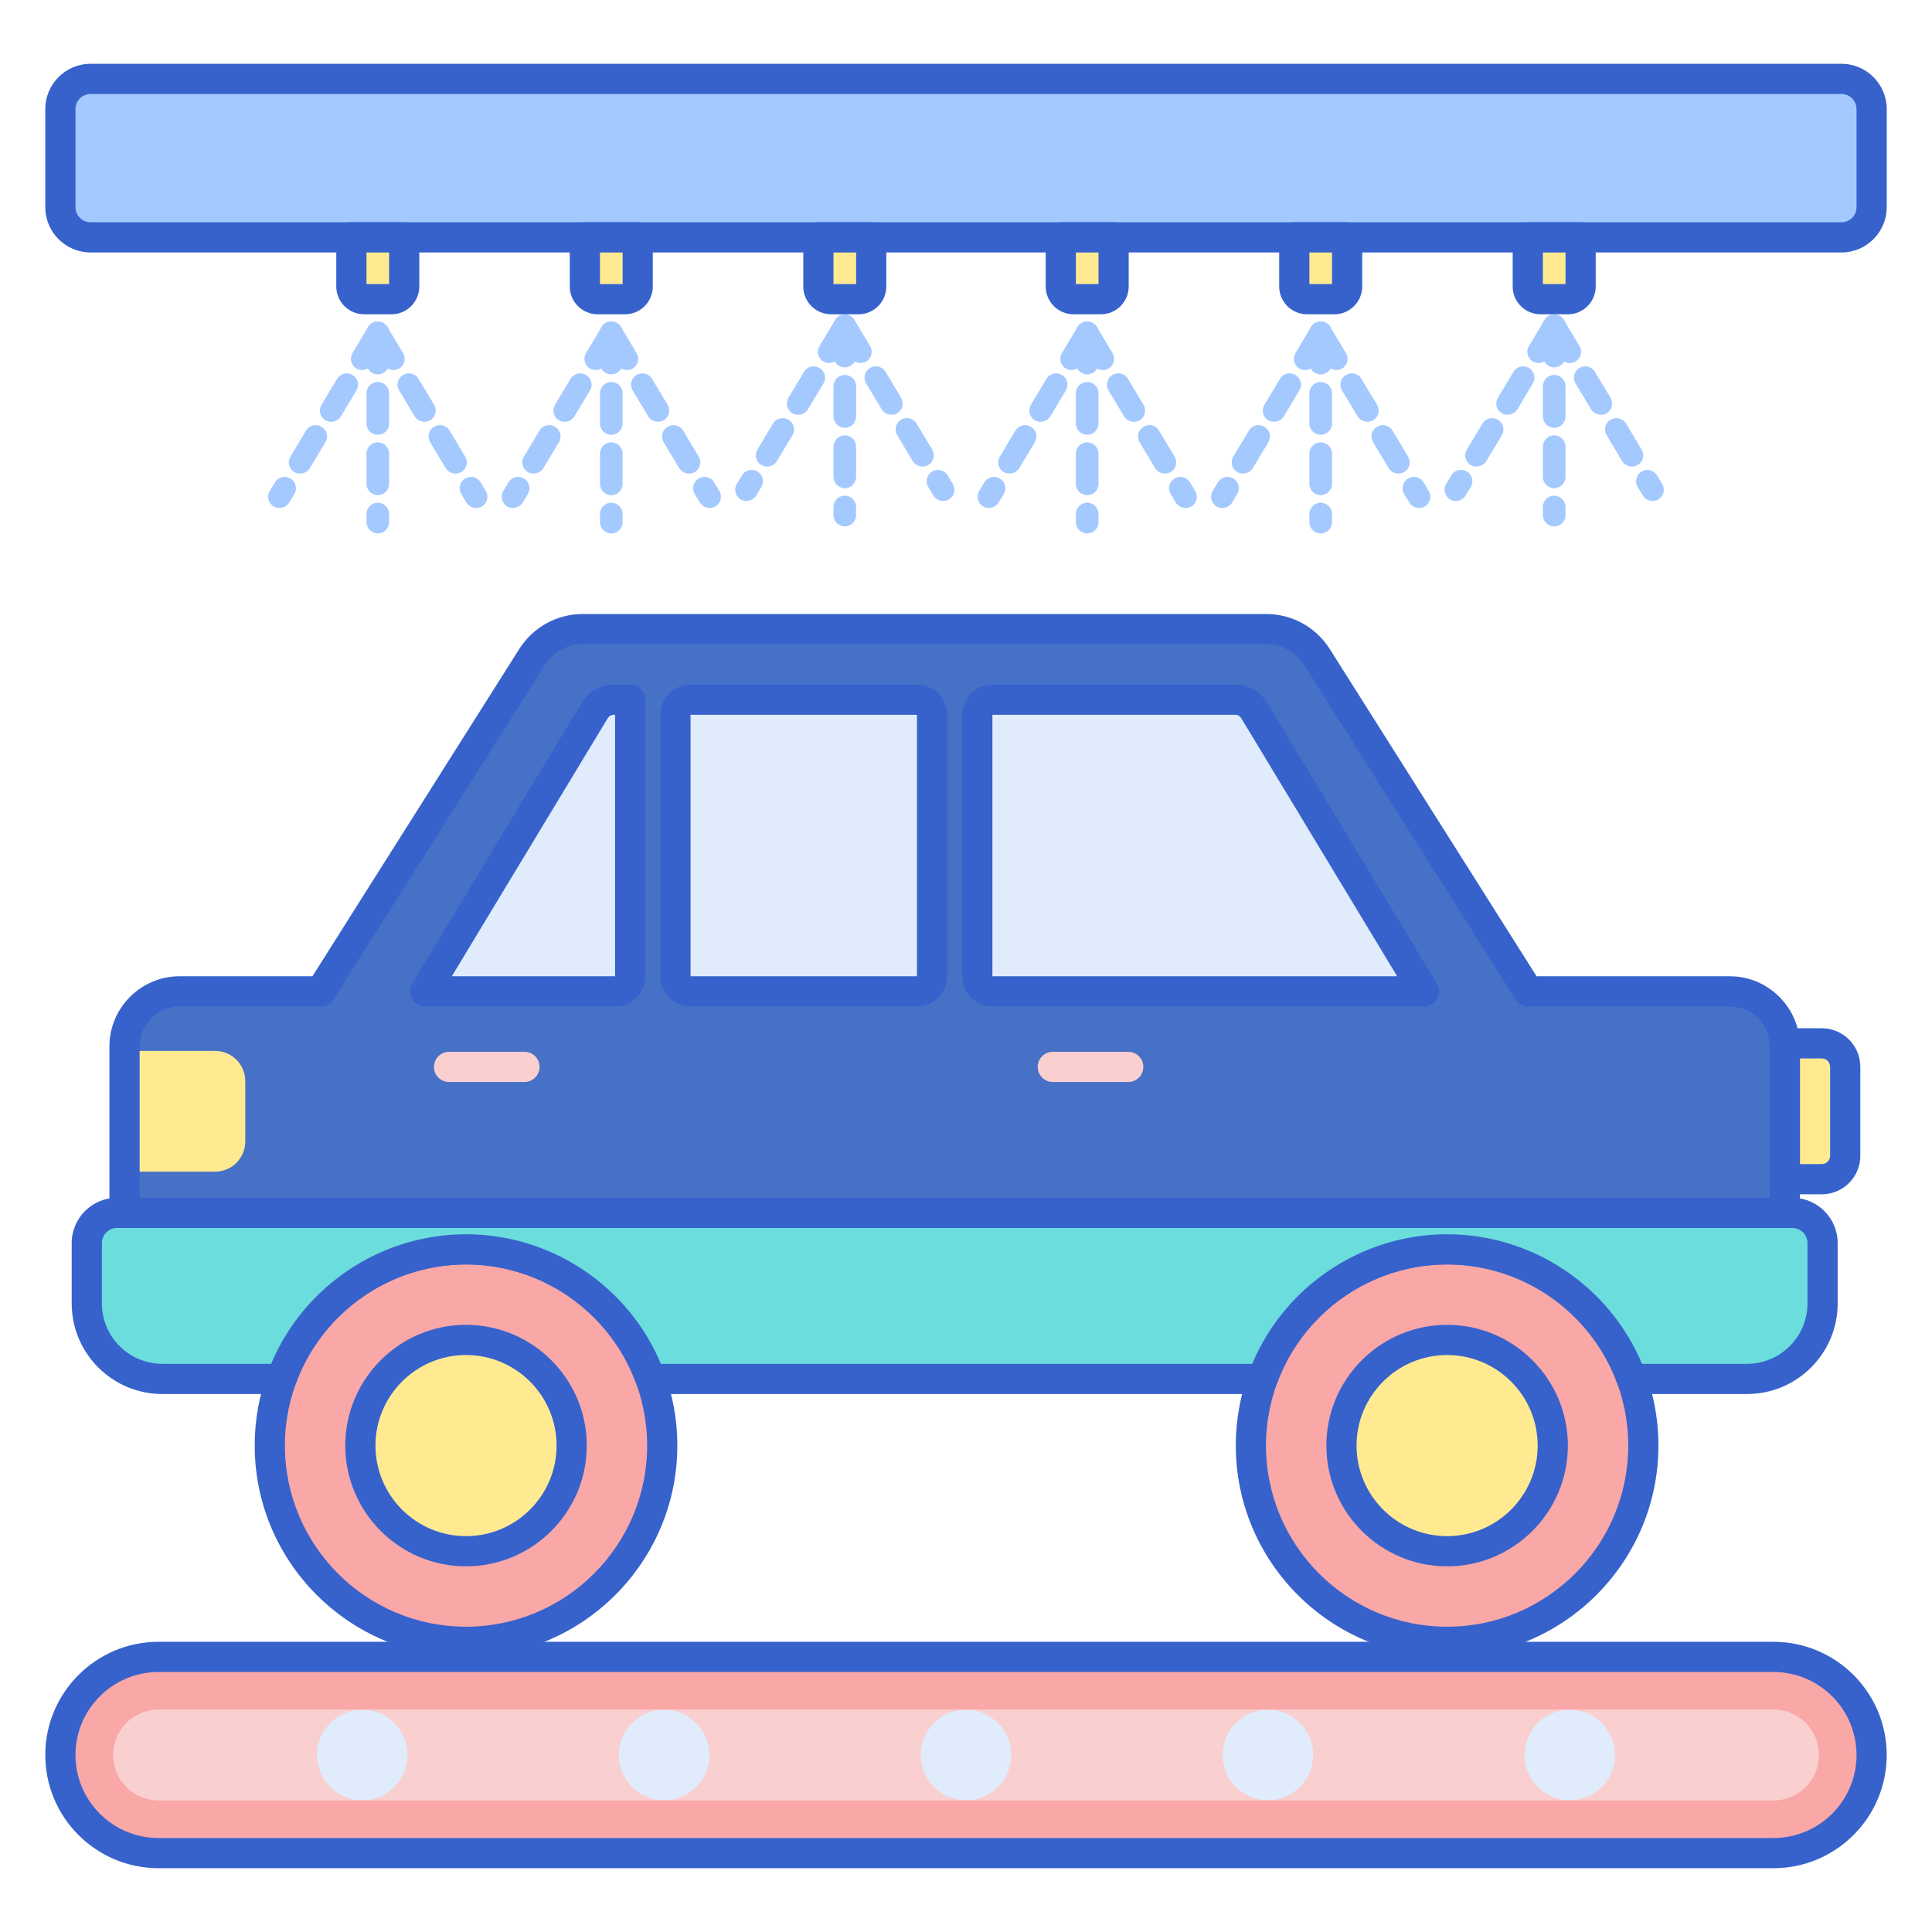
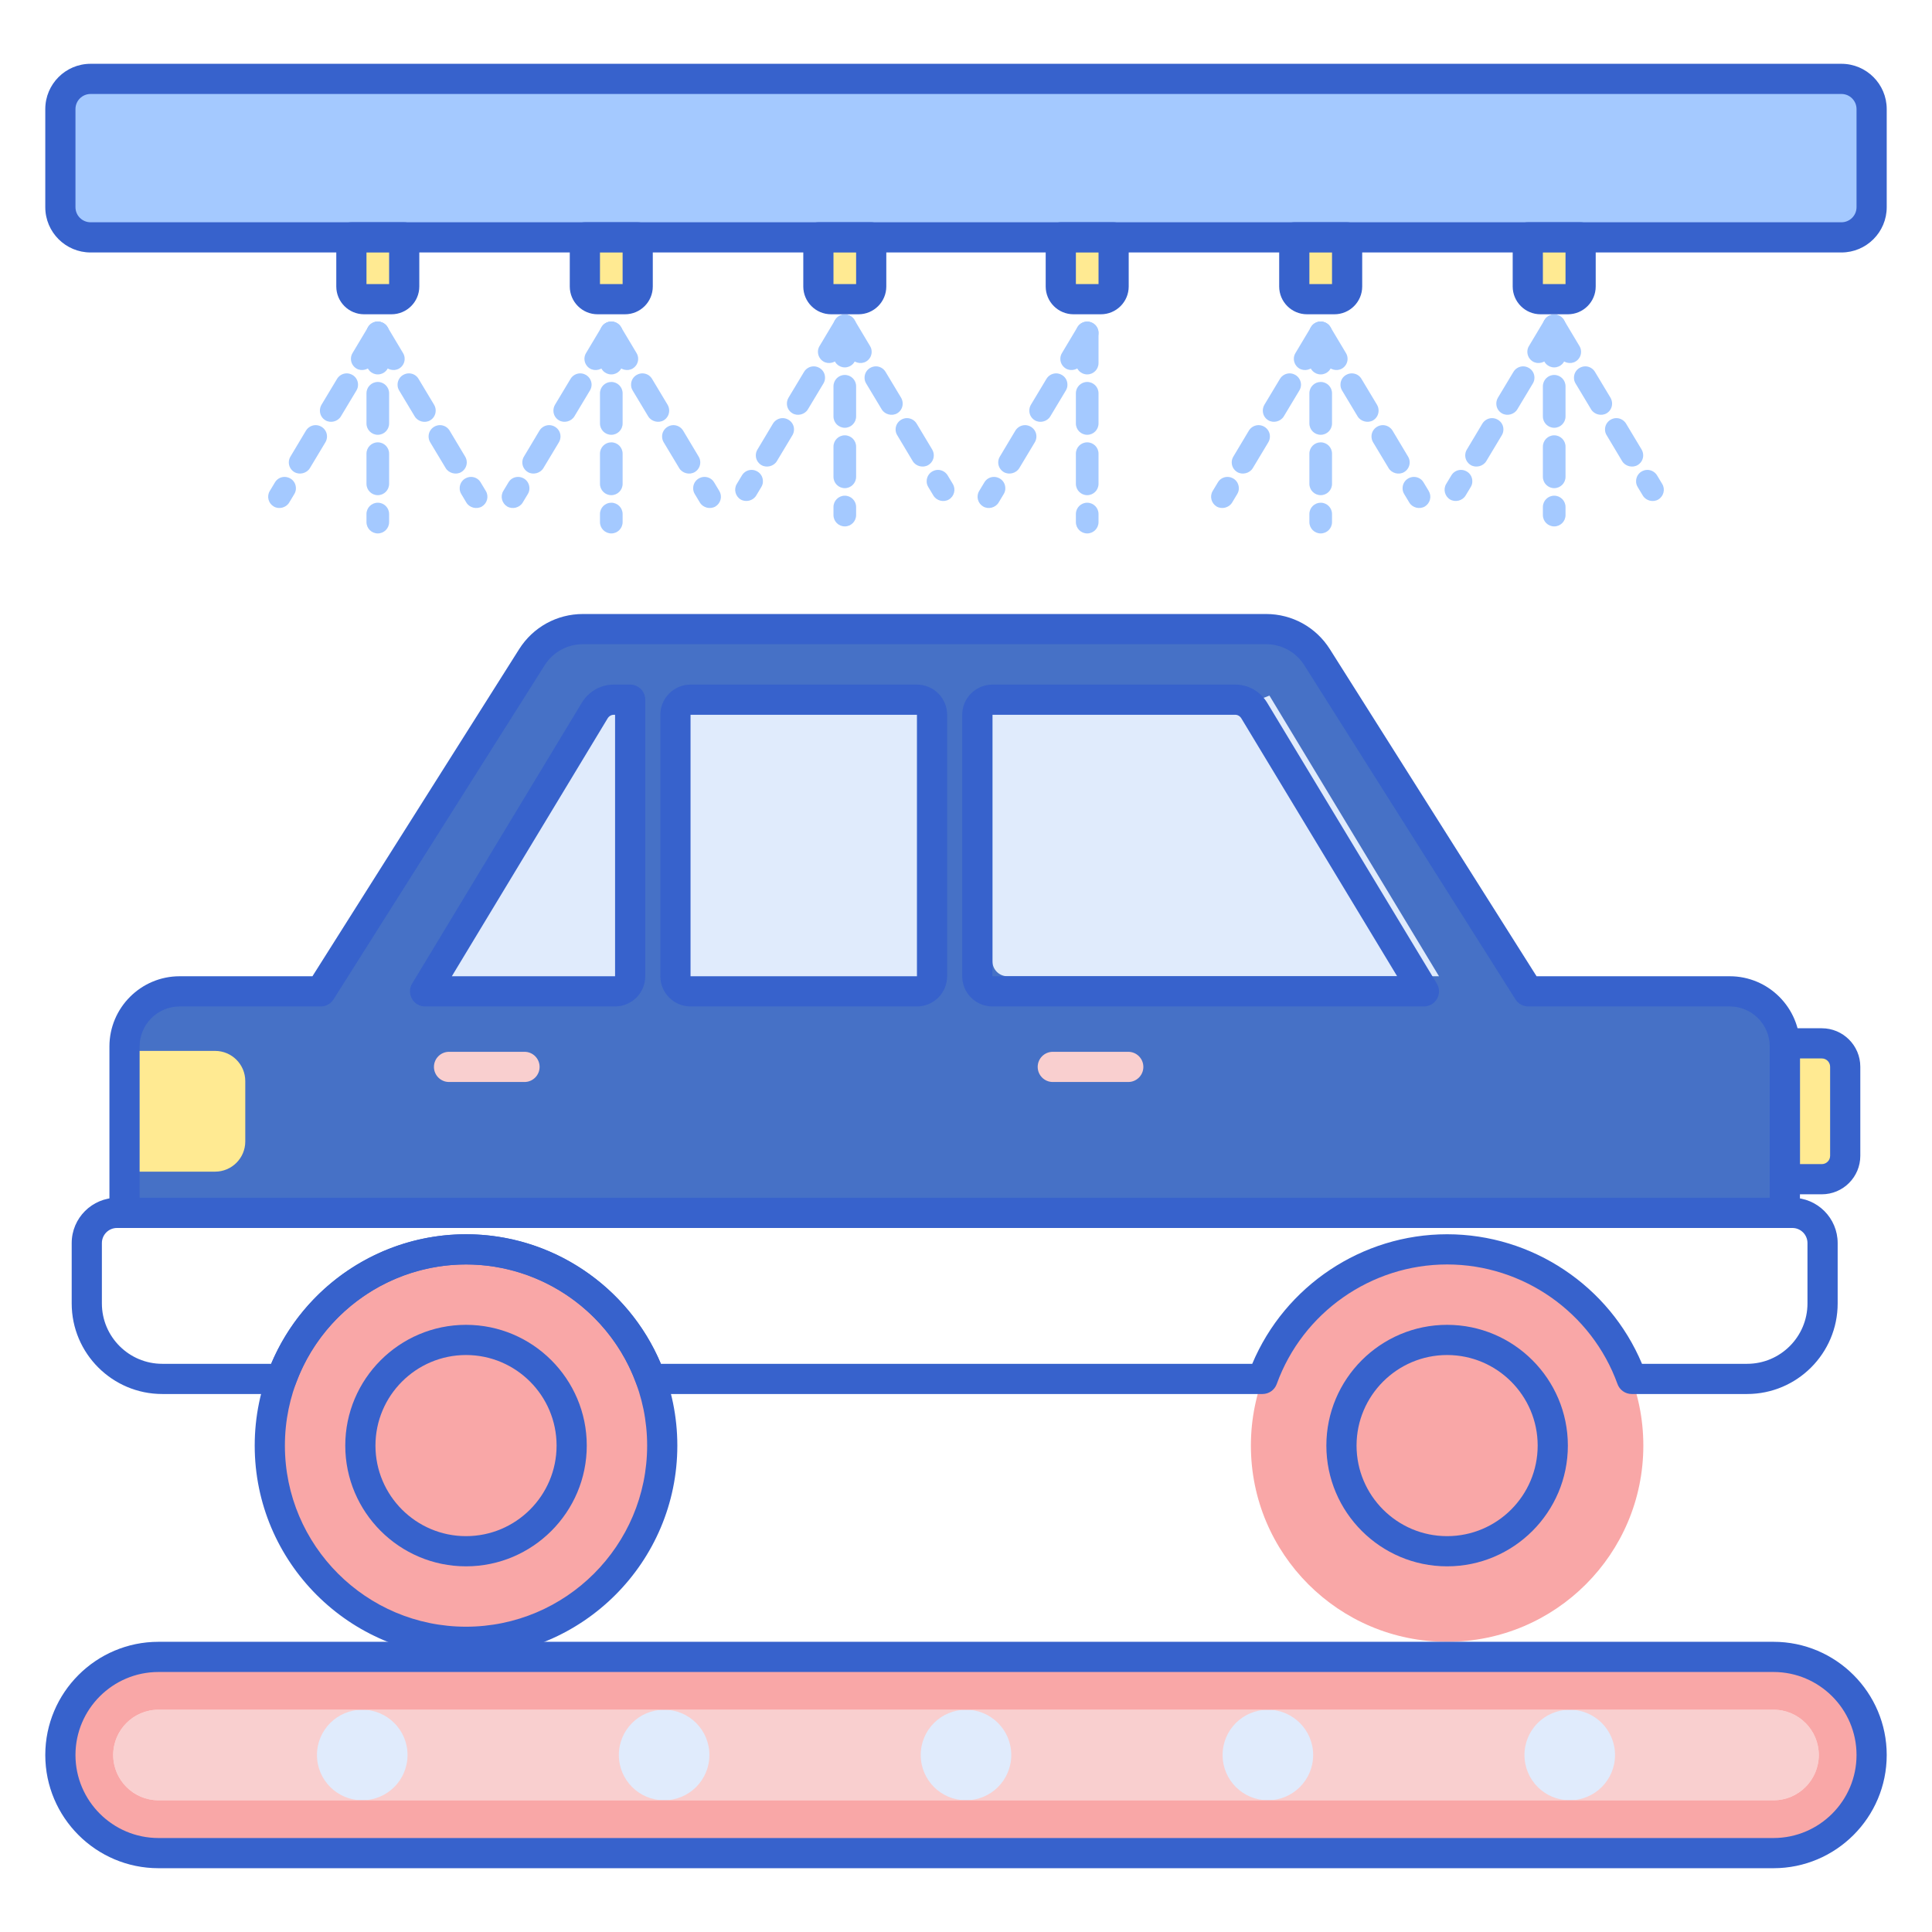
<svg xmlns="http://www.w3.org/2000/svg" id="Layer_1" x="0px" y="0px" viewBox="0 0 256 256" style="enable-background:new 0 0 256 256;" xml:space="preserve">
  <style type="text/css">	.st0{fill:#A4C9FF;}	.st1{fill:#3762CC;}	.st2{fill:#4671C6;}	.st3{fill:#E0EBFC;}	.st4{fill:#FFEA92;}	.st5{fill:#6BDDDD;}	.st6{fill:#F9A7A7;}	.st7{fill:#F9CFCF;}	.st8{fill:#B9BEFC;}	.st9{fill:#FFD551;}	.st10{fill:#EAA97D;}	.st11{fill:#FFFFFF;}</style>
  <g>
    <g>
      <g>
        <path class="st2" d="M236.5,160.713v-22.051c0-4.033-3.27-7.303-7.303-7.303H202.5l-27.979-44.274    c-1.466-2.32-4.019-3.726-6.763-3.726H164.5h-42h-42h-3.259c-2.744,0-5.297,1.406-6.763,3.726L42.5,131.359H23.803    c-4.033,0-7.303,3.27-7.303,7.303v22.051H236.5z" />
      </g>
    </g>
    <g>
      <g>
        <path class="st7" d="M21,238.547c-3.309,0-6-2.691-6-6s2.691-6,6-6h214c3.309,0,6,2.691,6,6s-2.691,6-6,6H21z" />
      </g>
    </g>
    <g>
      <g>
        <path class="st4" d="M241.402,156.25H236.5v-18h4.902c1.711,0,3.098,1.387,3.098,3.098v11.803    C244.5,154.863,243.113,156.25,241.402,156.25z" />
      </g>
    </g>
    <g>
      <g>
        <path class="st4" d="M16.5,139.25h12c2.209,0,4,1.791,4,4v8c0,2.209-1.791,4-4,4h-12V139.25z" />
      </g>
    </g>
    <g>
      <g>
        <path class="st3" d="M83.5,92.714h-2.183c-1.024,0-1.976,0.549-2.523,1.454l-22.469,37.192H81.5c1.105,0,2-0.895,2-2V92.714z" />
      </g>
    </g>
    <g>
      <g>
        <path class="st3" d="M91.5,131.359h30c1.105,0,2-0.895,2-2V94.714c0-1.105-0.895-2-2-2h-30c-1.105,0-2,0.895-2,2v34.646    C89.5,130.464,90.395,131.359,91.5,131.359z" />
      </g>
    </g>
    <g>
      <g>
-         <path class="st3" d="M163.683,92.714H131.5c-1.105,0-2,0.895-2,2v34.646c0,1.105,0.895,2,2,2h57.175l-22.469-37.192    C165.659,93.262,164.706,92.714,163.683,92.714z" />
+         <path class="st3" d="M163.683,92.714H131.5v34.646c0,1.105,0.895,2,2,2h57.175l-22.469-37.192    C165.659,93.262,164.706,92.714,163.683,92.714z" />
      </g>
    </g>
    <g>
      <g>
        <path class="st7" d="M149.5,143.37h-10c-1.105,0-2-0.895-2-2l0,0c0-1.105,0.895-2,2-2h10c1.105,0,2,0.895,2,2l0,0    C151.5,142.474,150.605,143.37,149.5,143.37z" />
      </g>
    </g>
    <g>
      <g>
        <path class="st7" d="M69.5,143.37h-10c-1.105,0-2-0.895-2-2l0,0c0-1.105,0.895-2,2-2h10c1.105,0,2,0.895,2,2l0,0    C71.5,142.474,70.605,143.37,69.5,143.37z" />
      </g>
    </g>
    <g>
      <g>
        <path class="st1" d="M241.401,158.25H236.5c-1.104,0-2-0.896-2-2v-18c0-1.104,0.896-2,2-2h4.901c2.812,0,5.099,2.287,5.099,5.098    v11.804C246.5,155.963,244.213,158.25,241.401,158.25z M238.5,154.25h2.901c0.605,0,1.099-0.493,1.099-1.098v-11.804    c0-0.605-0.493-1.098-1.099-1.098H238.5V154.25z" />
      </g>
    </g>
    <g>
      <g>
        <circle class="st6" cx="61.75" cy="191.547" r="26" />
      </g>
    </g>
    <g>
      <g>
-         <circle class="st4" cx="61.75" cy="191.547" r="14" />
-       </g>
+         </g>
    </g>
    <g>
      <g>
        <circle class="st6" cx="191.75" cy="191.547" r="26" />
      </g>
    </g>
    <g>
      <g>
-         <circle class="st4" cx="191.75" cy="191.547" r="14" />
-       </g>
+         </g>
    </g>
    <g>
      <g>
        <path class="st1" d="M61.75,207.547c-8.822,0-16-7.178-16-16s7.178-16,16-16s16,7.178,16,16S70.572,207.547,61.75,207.547z     M61.75,179.547c-6.617,0-12,5.383-12,12s5.383,12,12,12s12-5.383,12-12S68.367,179.547,61.75,179.547z" />
      </g>
    </g>
    <g>
      <g>
        <path class="st1" d="M191.75,207.547c-8.822,0-16-7.178-16-16s7.178-16,16-16s16,7.178,16,16S200.572,207.547,191.75,207.547z     M191.75,179.547c-6.617,0-12,5.383-12,12s5.383,12,12,12s12-5.383,12-12S198.367,179.547,191.75,179.547z" />
      </g>
    </g>
    <g>
      <g>
        <path class="st1" d="M61.75,219.547c-15.439,0-28-12.561-28-28s12.561-28,28-28s28,12.561,28,28S77.189,219.547,61.75,219.547z     M61.75,167.547c-13.233,0-24,10.766-24,24s10.767,24,24,24s24-10.766,24-24S74.983,167.547,61.75,167.547z" />
      </g>
    </g>
    <g>
      <g>
-         <path class="st1" d="M191.75,219.547c-15.439,0-28-12.561-28-28s12.561-28,28-28s28,12.561,28,28S207.189,219.547,191.75,219.547    z M191.75,167.547c-13.233,0-24,10.766-24,24s10.767,24,24,24s24-10.766,24-24S204.983,167.547,191.75,167.547z" />
-       </g>
+         </g>
    </g>
    <g>
      <g>
        <path class="st1" d="M81.5,133.359H56.325c-0.722,0-1.388-0.389-1.742-1.017c-0.354-0.629-0.343-1.399,0.03-2.017l22.47-37.192    c0.915-1.515,2.498-2.42,4.234-2.42H83.5c1.104,0,2,0.896,2,2v36.646C85.5,131.565,83.706,133.359,81.5,133.359z M59.87,129.359    H81.5V94.713h-0.183c-0.323,0-0.626,0.183-0.811,0.488L59.87,129.359z" />
      </g>
    </g>
    <g>
      <g>
        <path class="st1" d="M121.5,133.359h-30c-2.206,0-4-1.794-4-4V94.713c0-2.206,1.794-4,4-4h30c2.206,0,4,1.794,4,4v34.646    C125.5,131.565,123.706,133.359,121.5,133.359z M91.5,94.713v34.646h30V94.713H91.5z" />
      </g>
    </g>
    <g>
      <g>
        <path class="st1" d="M188.675,133.359H131.5c-2.206,0-4-1.794-4-4V94.713c0-2.206,1.794-4,4-4h32.183    c1.736,0,3.319,0.905,4.234,2.42l22.47,37.192c0.373,0.618,0.385,1.388,0.03,2.017    C190.063,132.971,189.396,133.359,188.675,133.359z M131.5,94.713v34.646h53.63l-20.637-34.158    c-0.185-0.306-0.487-0.488-0.811-0.488H131.5z" />
      </g>
    </g>
    <g>
      <g>
        <circle class="st3" cx="48" cy="232.547" r="6" />
      </g>
    </g>
    <g>
      <g>
        <circle class="st3" cx="88" cy="232.547" r="6" />
      </g>
    </g>
    <g>
      <g>
        <circle class="st3" cx="128" cy="232.547" r="6" />
      </g>
    </g>
    <g>
      <g>
        <circle class="st3" cx="168" cy="232.547" r="6" />
      </g>
    </g>
    <g>
      <g>
        <circle class="st3" cx="208" cy="232.547" r="6" />
      </g>
    </g>
    <g>
      <g>
        <g>
          <g>
            <path class="st0" d="M50.06,42.612c0.83,0,1.5,0.67,1.5,1.5v4c0,0.83-0.67,1.5-1.5,1.5s-1.5-0.67-1.5-1.5v-4      C48.56,43.282,49.23,42.612,50.06,42.612z M50.06,50.612c0.83,0,1.5,0.67,1.5,1.5v4c0,0.83-0.67,1.5-1.5,1.5s-1.5-0.67-1.5-1.5      v-4C48.56,51.282,49.23,50.612,50.06,50.612z M50.06,58.612c0.83,0,1.5,0.67,1.5,1.5v4c0,0.83-0.67,1.5-1.5,1.5      s-1.5-0.67-1.5-1.5v-4C48.56,59.282,49.23,58.612,50.06,58.612z M50.06,66.612c0.83,0,1.5,0.67,1.5,1.5v1.07      c0,0.83-0.67,1.5-1.5,1.5s-1.5-0.67-1.5-1.5v-1.07C48.56,67.282,49.23,66.612,50.06,66.612z" />
          </g>
        </g>
      </g>
      <g>
        <g>
          <g>
            <path class="st0" d="M50.06,42.612c0.52,0,1.02,0.28,1.29,0.73l2.05,3.43c0.15,0.24,0.22,0.5,0.22,0.78      c0,0.53-0.28,1.01-0.73,1.28c-0.69,0.41-1.65,0.16-2.06-0.52l-2.06-3.43c-0.42-0.71-0.19-1.63,0.52-2.06      C49.52,42.692,49.79,42.612,50.06,42.612z M54.18,49.472c0.53,0,1.01,0.27,1.28,0.73l2.06,3.43c0.14,0.24,0.22,0.51,0.21,0.78      c0,0.53-0.27,1.01-0.72,1.28c-0.7,0.42-1.65,0.17-2.06-0.52l-2.06-3.43c-0.14-0.23-0.22-0.5-0.21-0.78c0-0.52,0.27-1,0.72-1.27      C53.64,49.552,53.901,49.472,54.18,49.472z M58.29,56.332c0.53,0,1.01,0.27,1.29,0.73l2.05,3.43c0.15,0.24,0.22,0.51,0.22,0.78      c0,0.53-0.28,1.01-0.73,1.28c-0.68,0.41-1.65,0.16-2.06-0.52L57,58.602c-0.14-0.23-0.21-0.5-0.21-0.77      c0-0.53,0.28-1.01,0.73-1.28C57.75,56.412,58.02,56.332,58.29,56.332z M62.41,63.192L62.41,63.192c0.53,0,1.01,0.27,1.28,0.73      l0.68,1.13c0.21,0.34,0.27,0.75,0.17,1.14s-0.34,0.71-0.68,0.92c-0.7,0.41-1.65,0.17-2.06-0.51l-0.68-1.14      c-0.14-0.23-0.22-0.5-0.21-0.77c0-0.53,0.27-1.01,0.72-1.28C61.87,63.272,62.14,63.192,62.41,63.192z" />
          </g>
        </g>
      </g>
      <g>
        <g>
          <g>
            <path class="st0" d="M50.06,42.612c0.27,0,0.54,0.08,0.77,0.22c0.35,0.2,0.59,0.53,0.69,0.92c0.09,0.39,0.03,0.79-0.17,1.13      l-2.06,3.43c-0.41,0.68-1.38,0.93-2.06,0.52c-0.45-0.27-0.73-0.75-0.73-1.28c0-0.28,0.07-0.54,0.22-0.78l2.05-3.43      C49.04,42.892,49.54,42.612,50.06,42.612z M45.95,49.472c0.27,0,0.53,0.08,0.77,0.22c0.45,0.27,0.72,0.75,0.72,1.27      c0.01,0.28-0.07,0.55-0.21,0.78l-2.06,3.43c-0.41,0.69-1.37,0.93-2.05,0.52c-0.46-0.27-0.73-0.75-0.73-1.28      c0-0.28,0.07-0.54,0.21-0.78l2.06-3.43C44.93,49.752,45.421,49.472,45.95,49.472z M41.83,56.332L41.83,56.332      c0.27,0,0.54,0.08,0.77,0.22c0.45,0.27,0.73,0.75,0.73,1.27c0,0.28-0.07,0.55-0.21,0.78l-2.06,3.43      c-0.41,0.68-1.37,0.93-2.06,0.52c-0.45-0.27-0.73-0.75-0.73-1.28c0-0.27,0.07-0.54,0.22-0.78l2.05-3.43      C40.82,56.612,41.3,56.332,41.83,56.332z M37.71,63.192c0.28,0,0.54,0.08,0.78,0.22c0.45,0.27,0.72,0.75,0.72,1.28      c0.01,0.27-0.07,0.54-0.21,0.77l-0.68,1.13c-0.41,0.69-1.37,0.93-2.05,0.52c-0.35-0.21-0.59-0.53-0.69-0.92      s-0.04-0.8,0.17-1.14l0.68-1.13C36.7,63.462,37.18,63.192,37.71,63.192z" />
          </g>
        </g>
      </g>
    </g>
    <g>
      <g>
        <g>
          <g>
            <path class="st0" d="M81,42.612c0.83,0,1.5,0.67,1.5,1.5v4c0,0.83-0.67,1.5-1.5,1.5c-0.83,0-1.5-0.67-1.5-1.5v-4      C79.5,43.282,80.171,42.612,81,42.612z M81,50.612c0.83,0,1.5,0.67,1.5,1.5v4c0,0.83-0.67,1.5-1.5,1.5      c-0.83,0-1.5-0.67-1.5-1.5v-4C79.5,51.282,80.171,50.612,81,50.612z M81,58.612c0.83,0,1.5,0.67,1.5,1.5v4      c0,0.83-0.67,1.5-1.5,1.5c-0.83,0-1.5-0.67-1.5-1.5v-4C79.5,59.282,80.171,58.612,81,58.612z M81,66.612      c0.83,0,1.5,0.67,1.5,1.5v1.07c0,0.83-0.67,1.5-1.5,1.5c-0.83,0-1.5-0.67-1.5-1.5v-1.07C79.5,67.282,80.171,66.612,81,66.612z" />
          </g>
        </g>
      </g>
      <g>
        <g>
          <g>
            <path class="st0" d="M81,42.612c0.53,0,1.01,0.27,1.29,0.73l2.05,3.43c0.15,0.24,0.22,0.51,0.22,0.78      c0,0.53-0.28,1.01-0.73,1.28c-0.69,0.41-1.65,0.16-2.06-0.52l-2.06-3.43c-0.42-0.71-0.19-1.63,0.52-2.06      C80.46,42.682,80.73,42.612,81,42.612z M85.11,49.472c0.54,0,1.02,0.27,1.29,0.73l2.06,3.43c0.14,0.24,0.21,0.5,0.21,0.78      c0,0.53-0.27,1.01-0.72,1.28c-0.69,0.41-1.65,0.16-2.06-0.52l-2.06-3.43c-0.14-0.23-0.22-0.5-0.21-0.78      c0-0.53,0.27-1,0.72-1.27C84.58,49.552,84.84,49.472,85.11,49.472z M89.23,56.332c0.52,0,1.02,0.28,1.29,0.73l2.05,3.43      c0.15,0.24,0.22,0.51,0.22,0.78c0,0.53-0.28,1.01-0.73,1.28c-0.69,0.41-1.65,0.17-2.06-0.52l-2.06-3.43      c-0.14-0.23-0.21-0.5-0.21-0.78c0-0.52,0.28-1,0.73-1.27C88.69,56.412,88.96,56.332,89.23,56.332z M93.34,63.192      c0.54,0,1.02,0.27,1.29,0.73l0.68,1.13c0.21,0.35,0.27,0.75,0.17,1.14c-0.1,0.39-0.34,0.71-0.68,0.92      c-0.7,0.41-1.65,0.17-2.06-0.52l-0.68-1.13c-0.14-0.23-0.22-0.5-0.21-0.78c0-0.52,0.27-1,0.72-1.27      C92.81,63.272,93.07,63.192,93.34,63.192z" />
          </g>
        </g>
      </g>
      <g>
        <g>
          <g>
            <path class="st0" d="M81,42.612c0.27,0,0.54,0.08,0.77,0.22c0.71,0.42,0.94,1.34,0.52,2.05l-2.06,3.43      c-0.41,0.69-1.37,0.93-2.06,0.52c-0.45-0.27-0.72-0.75-0.73-1.28c0-0.27,0.07-0.54,0.22-0.78l2.05-3.43      C79.99,42.882,80.47,42.612,81,42.612z M76.89,49.472c0.27,0,0.53,0.08,0.77,0.22c0.45,0.27,0.72,0.75,0.73,1.27      c0,0.28-0.08,0.55-0.22,0.78l-2.06,3.43c-0.41,0.68-1.37,0.93-2.05,0.52c-0.46-0.27-0.73-0.75-0.73-1.28      c0-0.27,0.07-0.54,0.21-0.78l2.06-3.43C75.87,49.752,76.36,49.472,76.89,49.472z M72.77,56.332c0.27,0,0.54,0.08,0.77,0.22      c0.45,0.27,0.73,0.75,0.73,1.27c0,0.28-0.07,0.55-0.21,0.78L72,62.032c-0.41,0.68-1.37,0.93-2.06,0.52      c-0.45-0.27-0.73-0.75-0.73-1.28c0-0.27,0.07-0.54,0.22-0.78l2.05-3.43C71.75,56.612,72.25,56.332,72.77,56.332z       M68.651,63.192c0.28,0,0.54,0.08,0.78,0.22c0.45,0.27,0.72,0.75,0.72,1.28c0.01,0.27-0.07,0.54-0.21,0.77l-0.68,1.13      c-0.41,0.69-1.37,0.93-2.06,0.52c-0.7-0.43-0.94-1.35-0.51-2.06l0.68-1.13C67.64,63.462,68.12,63.192,68.651,63.192z" />
          </g>
        </g>
      </g>
    </g>
    <g>
      <g>
        <g>
          <g>
            <path class="st0" d="M111.94,41.682c0.83,0,1.5,0.67,1.5,1.5v4c0,0.83-0.67,1.5-1.5,1.5c-0.83,0-1.5-0.67-1.5-1.5v-4      C110.44,42.352,111.11,41.682,111.94,41.682z M111.94,49.682c0.83,0,1.5,0.67,1.5,1.5v4c0,0.83-0.67,1.5-1.5,1.5      c-0.83,0-1.5-0.67-1.5-1.5v-4C110.44,50.352,111.11,49.682,111.94,49.682z M111.94,57.682c0.83,0,1.5,0.67,1.5,1.5v4      c0,0.83-0.67,1.5-1.5,1.5c-0.83,0-1.5-0.67-1.5-1.5v-4C110.44,58.352,111.11,57.682,111.94,57.682z M111.94,65.682      c0.83,0,1.5,0.67,1.5,1.5v1.07c0,0.83-0.67,1.5-1.5,1.5c-0.83,0-1.5-0.67-1.5-1.5v-1.07      C110.44,66.352,111.11,65.682,111.94,65.682z" />
          </g>
        </g>
      </g>
      <g>
        <g>
          <g>
            <path class="st0" d="M111.94,41.682c0.52,0,1.02,0.28,1.29,0.73l2.05,3.43c0.15,0.24,0.22,0.51,0.22,0.78      c0,0.53-0.28,1.01-0.73,1.28c-0.69,0.41-1.64,0.17-2.06-0.52l-2.06-3.43c-0.2-0.34-0.26-0.74-0.17-1.13      c0.1-0.39,0.35-0.72,0.69-0.92C111.401,41.762,111.671,41.682,111.94,41.682z M116.06,48.542c0.52,0,1.01,0.28,1.28,0.73      l2.06,3.43c0.14,0.24,0.21,0.51,0.21,0.78c0,0.53-0.27,1.01-0.72,1.28c-0.69,0.41-1.65,0.17-2.06-0.52l-2.06-3.43      c-0.14-0.23-0.22-0.5-0.21-0.78c0-0.52,0.27-1,0.72-1.27C115.52,48.622,115.79,48.542,116.06,48.542z M120.171,55.402      c0.52,0,1.02,0.28,1.29,0.73l2.06,3.43c0.14,0.24,0.21,0.51,0.21,0.78c0,0.53-0.28,1.01-0.73,1.28      c-0.69,0.41-1.65,0.17-2.06-0.52l-2.05-3.43c-0.15-0.23-0.22-0.5-0.22-0.77c0-0.53,0.28-1.01,0.73-1.28      C119.63,55.482,119.901,55.402,120.171,55.402z M124.28,62.262c0.53,0,1.02,0.28,1.29,0.73l0.68,1.13      c0.43,0.71,0.2,1.63-0.51,2.06c-0.7,0.42-1.65,0.17-2.06-0.52l-0.68-1.13c-0.14-0.23-0.22-0.5-0.21-0.77      c0-0.53,0.27-1.01,0.72-1.28C123.75,62.342,124.01,62.262,124.28,62.262z" />
          </g>
        </g>
      </g>
      <g>
        <g>
          <g>
            <path class="st0" d="M111.94,41.682c0.27,0,0.54,0.08,0.77,0.22c0.71,0.42,0.94,1.34,0.52,2.05l-2.06,3.43      c-0.41,0.69-1.38,0.93-2.06,0.52c-0.45-0.27-0.72-0.75-0.73-1.28c0-0.28,0.07-0.54,0.22-0.78l2.05-3.43      C110.93,41.952,111.41,41.682,111.94,41.682z M107.83,48.542c0.27,0,0.53,0.08,0.77,0.22c0.45,0.27,0.72,0.74,0.72,1.27      c0.01,0.28-0.07,0.55-0.21,0.78l-2.06,3.43c-0.41,0.69-1.37,0.93-2.05,0.52c-0.46-0.27-0.73-0.75-0.73-1.28      c0-0.27,0.07-0.54,0.21-0.78l2.06-3.43C106.81,48.822,107.3,48.542,107.83,48.542z M103.71,55.402c0.27,0,0.54,0.08,0.77,0.22      c0.46,0.27,0.73,0.75,0.73,1.27c0,0.28-0.07,0.55-0.21,0.78l-2.06,3.43c-0.41,0.69-1.38,0.93-2.06,0.52      c-0.45-0.27-0.73-0.75-0.73-1.28c0-0.27,0.07-0.54,0.22-0.78l2.05-3.43C102.69,55.682,103.19,55.402,103.71,55.402z       M99.59,62.262c0.28,0,0.54,0.08,0.78,0.22c0.45,0.27,0.72,0.75,0.72,1.28c0.01,0.27-0.07,0.54-0.21,0.77l-0.68,1.13      c-0.41,0.69-1.37,0.93-2.06,0.52c-0.7-0.42-0.94-1.35-0.51-2.06l0.68-1.13C98.58,62.542,99.06,62.262,99.59,62.262z" />
          </g>
        </g>
      </g>
    </g>
    <g>
      <g>
        <g>
          <g>
            <path class="st0" d="M144.06,42.612c0.83,0,1.5,0.67,1.5,1.5v4c0,0.83-0.67,1.5-1.5,1.5s-1.5-0.67-1.5-1.5v-4      C142.56,43.282,143.23,42.612,144.06,42.612z M144.06,50.612c0.83,0,1.5,0.67,1.5,1.5v4c0,0.83-0.67,1.5-1.5,1.5      s-1.5-0.67-1.5-1.5v-4C142.56,51.282,143.23,50.612,144.06,50.612z M144.06,58.612c0.83,0,1.5,0.67,1.5,1.5v4      c0,0.83-0.67,1.5-1.5,1.5s-1.5-0.67-1.5-1.5v-4C142.56,59.282,143.23,58.612,144.06,58.612z M144.06,66.612      c0.83,0,1.5,0.67,1.5,1.5v1.07c0,0.83-0.67,1.5-1.5,1.5s-1.5-0.67-1.5-1.5v-1.07C142.56,67.282,143.23,66.612,144.06,66.612z" />
          </g>
        </g>
      </g>
      <g>
        <g>
          <g>
-             <path class="st0" d="M144.06,42.612c0.52,0,1.02,0.28,1.29,0.73l2.05,3.43c0.15,0.24,0.22,0.5,0.22,0.78      c0,0.53-0.28,1.01-0.73,1.28c-0.69,0.41-1.65,0.16-2.06-0.52l-2.06-3.43c-0.42-0.71-0.19-1.63,0.52-2.06      C143.52,42.692,143.79,42.612,144.06,42.612z M148.18,49.472c0.53,0,1.01,0.27,1.28,0.73l2.06,3.43      c0.14,0.24,0.22,0.51,0.21,0.78c0,0.53-0.27,1.01-0.72,1.28c-0.7,0.42-1.65,0.17-2.06-0.52l-2.06-3.43      c-0.14-0.23-0.22-0.5-0.21-0.78c0-0.52,0.27-1,0.72-1.27C147.64,49.552,147.901,49.472,148.18,49.472z M152.29,56.332      c0.53,0,1.01,0.27,1.29,0.73l2.05,3.43c0.15,0.24,0.22,0.51,0.22,0.78c0,0.53-0.28,1.01-0.73,1.28      c-0.68,0.41-1.65,0.16-2.06-0.52l-2.06-3.43c-0.14-0.23-0.21-0.5-0.21-0.77c0-0.53,0.28-1.01,0.73-1.28      C151.75,56.412,152.02,56.332,152.29,56.332z M156.41,63.192L156.41,63.192c0.53,0,1.01,0.27,1.28,0.73l0.68,1.13      c0.21,0.34,0.27,0.75,0.17,1.14s-0.34,0.71-0.68,0.92c-0.7,0.41-1.65,0.17-2.06-0.51l-0.68-1.14c-0.14-0.23-0.22-0.5-0.21-0.77      c0-0.53,0.27-1.01,0.72-1.28C155.87,63.272,156.14,63.192,156.41,63.192z" />
-           </g>
+             </g>
        </g>
      </g>
      <g>
        <g>
          <g>
            <path class="st0" d="M144.06,42.612c0.27,0,0.54,0.08,0.77,0.22c0.35,0.2,0.59,0.53,0.69,0.92c0.09,0.39,0.03,0.79-0.17,1.13      l-2.06,3.43c-0.41,0.68-1.38,0.93-2.06,0.52c-0.45-0.27-0.73-0.75-0.73-1.28c0-0.28,0.07-0.54,0.22-0.78l2.05-3.43      C143.04,42.892,143.54,42.612,144.06,42.612z M139.95,49.472c0.27,0,0.53,0.08,0.77,0.22c0.45,0.27,0.72,0.75,0.72,1.27      c0.01,0.28-0.07,0.55-0.21,0.78l-2.06,3.43c-0.41,0.69-1.37,0.93-2.05,0.52c-0.46-0.27-0.73-0.75-0.73-1.28      c0-0.28,0.07-0.54,0.21-0.78l2.06-3.43C138.93,49.752,139.421,49.472,139.95,49.472z M135.83,56.332L135.83,56.332      c0.27,0,0.54,0.08,0.77,0.22c0.45,0.27,0.73,0.75,0.73,1.27c0,0.28-0.07,0.55-0.21,0.78l-2.06,3.43      c-0.41,0.68-1.37,0.93-2.06,0.52c-0.45-0.27-0.73-0.75-0.73-1.28c0-0.27,0.07-0.54,0.22-0.78l2.05-3.43      C134.82,56.612,135.3,56.332,135.83,56.332z M131.71,63.192c0.28,0,0.54,0.08,0.78,0.22c0.45,0.27,0.72,0.75,0.72,1.28      c0.01,0.27-0.07,0.54-0.21,0.77l-0.68,1.13c-0.41,0.69-1.37,0.93-2.05,0.52c-0.35-0.21-0.59-0.53-0.69-0.92      s-0.04-0.8,0.17-1.14l0.68-1.13C130.7,63.462,131.18,63.192,131.71,63.192z" />
          </g>
        </g>
      </g>
    </g>
    <g>
      <g>
        <g>
          <g>
            <path class="st0" d="M175,42.612c0.83,0,1.5,0.67,1.5,1.5v4c0,0.83-0.67,1.5-1.5,1.5c-0.83,0-1.5-0.67-1.5-1.5v-4      C173.5,43.282,174.171,42.612,175,42.612z M175,50.612c0.83,0,1.5,0.67,1.5,1.5v4c0,0.83-0.67,1.5-1.5,1.5      c-0.83,0-1.5-0.67-1.5-1.5v-4C173.5,51.282,174.171,50.612,175,50.612z M175,58.612c0.83,0,1.5,0.67,1.5,1.5v4      c0,0.83-0.67,1.5-1.5,1.5c-0.83,0-1.5-0.67-1.5-1.5v-4C173.5,59.282,174.171,58.612,175,58.612z M175,66.612      c0.83,0,1.5,0.67,1.5,1.5v1.07c0,0.83-0.67,1.5-1.5,1.5c-0.83,0-1.5-0.67-1.5-1.5v-1.07      C173.5,67.282,174.171,66.612,175,66.612z" />
          </g>
        </g>
      </g>
      <g>
        <g>
          <g>
            <path class="st0" d="M175,42.612c0.53,0,1.01,0.27,1.29,0.73l2.05,3.43c0.15,0.24,0.22,0.51,0.22,0.78      c0,0.53-0.28,1.01-0.73,1.28c-0.69,0.41-1.65,0.16-2.06-0.52l-2.06-3.43c-0.42-0.71-0.19-1.63,0.52-2.06      C174.46,42.682,174.73,42.612,175,42.612z M179.11,49.472c0.54,0,1.02,0.27,1.29,0.73l2.06,3.43c0.14,0.24,0.21,0.5,0.21,0.78      c0,0.53-0.27,1.01-0.72,1.28c-0.69,0.41-1.65,0.16-2.06-0.52l-2.06-3.43c-0.14-0.23-0.22-0.5-0.21-0.78      c0-0.53,0.27-1,0.72-1.27C178.58,49.552,178.84,49.472,179.11,49.472z M183.23,56.332c0.52,0,1.02,0.28,1.29,0.73l2.05,3.43      c0.15,0.24,0.22,0.51,0.22,0.78c0,0.53-0.28,1.01-0.73,1.28c-0.69,0.41-1.65,0.17-2.06-0.52l-2.06-3.43      c-0.14-0.23-0.21-0.5-0.21-0.78c0-0.52,0.28-1,0.73-1.27C182.69,56.412,182.96,56.332,183.23,56.332z M187.34,63.192      c0.54,0,1.02,0.27,1.29,0.73l0.68,1.13c0.21,0.35,0.27,0.75,0.17,1.14c-0.1,0.39-0.34,0.71-0.68,0.92      c-0.7,0.41-1.65,0.17-2.06-0.52l-0.68-1.13c-0.14-0.23-0.22-0.5-0.21-0.78c0-0.52,0.27-1,0.72-1.27      C186.81,63.272,187.07,63.192,187.34,63.192z" />
          </g>
        </g>
      </g>
      <g>
        <g>
          <g>
            <path class="st0" d="M175,42.612c0.27,0,0.54,0.08,0.77,0.22c0.71,0.42,0.94,1.34,0.52,2.05l-2.06,3.43      c-0.41,0.69-1.37,0.93-2.06,0.52c-0.45-0.27-0.72-0.75-0.73-1.28c0-0.27,0.07-0.54,0.22-0.78l2.05-3.43      C173.99,42.882,174.47,42.612,175,42.612z M170.89,49.472c0.27,0,0.53,0.08,0.77,0.22c0.45,0.27,0.72,0.75,0.73,1.27      c0,0.28-0.08,0.55-0.22,0.78l-2.06,3.43c-0.41,0.68-1.37,0.93-2.05,0.52c-0.46-0.27-0.73-0.75-0.73-1.28      c0-0.27,0.07-0.54,0.21-0.78l2.06-3.43C169.87,49.752,170.36,49.472,170.89,49.472z M166.77,56.332c0.27,0,0.54,0.08,0.77,0.22      c0.45,0.27,0.73,0.75,0.73,1.27c0,0.28-0.07,0.55-0.21,0.78l-2.06,3.43c-0.41,0.68-1.37,0.93-2.06,0.52      c-0.45-0.27-0.73-0.75-0.73-1.28c0-0.27,0.07-0.54,0.22-0.78l2.05-3.43C165.75,56.612,166.25,56.332,166.77,56.332z       M162.651,63.192c0.28,0,0.54,0.08,0.78,0.22c0.45,0.27,0.72,0.75,0.72,1.28c0.01,0.27-0.07,0.54-0.21,0.77l-0.68,1.13      c-0.41,0.69-1.37,0.93-2.06,0.52c-0.7-0.43-0.94-1.35-0.51-2.06l0.68-1.13C161.64,63.462,162.12,63.192,162.651,63.192z" />
          </g>
        </g>
      </g>
    </g>
    <g>
      <g>
        <g>
          <g>
            <path class="st0" d="M205.94,41.682c0.83,0,1.5,0.67,1.5,1.5v4c0,0.83-0.67,1.5-1.5,1.5c-0.83,0-1.5-0.67-1.5-1.5v-4      C204.44,42.352,205.11,41.682,205.94,41.682z M205.94,49.682c0.83,0,1.5,0.67,1.5,1.5v4c0,0.83-0.67,1.5-1.5,1.5      c-0.83,0-1.5-0.67-1.5-1.5v-4C204.44,50.352,205.11,49.682,205.94,49.682z M205.94,57.682c0.83,0,1.5,0.67,1.5,1.5v4      c0,0.83-0.67,1.5-1.5,1.5c-0.83,0-1.5-0.67-1.5-1.5v-4C204.44,58.352,205.11,57.682,205.94,57.682z M205.94,65.682      c0.83,0,1.5,0.67,1.5,1.5v1.07c0,0.83-0.67,1.5-1.5,1.5c-0.83,0-1.5-0.67-1.5-1.5v-1.07      C204.44,66.352,205.11,65.682,205.94,65.682z" />
          </g>
        </g>
      </g>
      <g>
        <g>
          <g>
            <path class="st0" d="M205.94,41.682c0.52,0,1.02,0.28,1.29,0.73l2.05,3.43c0.15,0.24,0.22,0.51,0.22,0.78      c0,0.53-0.28,1.01-0.73,1.28c-0.69,0.41-1.64,0.17-2.06-0.52l-2.06-3.43c-0.2-0.34-0.26-0.74-0.17-1.13      c0.1-0.39,0.35-0.72,0.69-0.92C205.401,41.762,205.671,41.682,205.94,41.682z M210.06,48.542c0.52,0,1.01,0.28,1.28,0.73      l2.06,3.43c0.14,0.24,0.21,0.51,0.21,0.78c0,0.53-0.27,1.01-0.72,1.28c-0.69,0.41-1.65,0.17-2.06-0.52l-2.06-3.43      c-0.14-0.23-0.22-0.5-0.21-0.78c0-0.52,0.27-1,0.72-1.27C209.52,48.622,209.79,48.542,210.06,48.542z M214.171,55.402      c0.52,0,1.02,0.28,1.29,0.73l2.06,3.43c0.14,0.24,0.21,0.51,0.21,0.78c0,0.53-0.28,1.01-0.73,1.28      c-0.69,0.41-1.65,0.17-2.06-0.52l-2.05-3.43c-0.15-0.23-0.22-0.5-0.22-0.77c0-0.53,0.28-1.01,0.73-1.28      C213.63,55.482,213.901,55.402,214.171,55.402z M218.28,62.262c0.53,0,1.02,0.28,1.29,0.73l0.68,1.13      c0.43,0.71,0.2,1.63-0.51,2.06c-0.7,0.42-1.65,0.17-2.06-0.52l-0.68-1.13c-0.14-0.23-0.22-0.5-0.21-0.77      c0-0.53,0.27-1.01,0.72-1.28C217.75,62.342,218.01,62.262,218.28,62.262z" />
          </g>
        </g>
      </g>
      <g>
        <g>
          <g>
            <path class="st0" d="M205.94,41.682c0.27,0,0.54,0.08,0.77,0.22c0.71,0.42,0.94,1.34,0.52,2.05l-2.06,3.43      c-0.41,0.69-1.38,0.93-2.06,0.52c-0.45-0.27-0.72-0.75-0.73-1.28c0-0.28,0.07-0.54,0.22-0.78l2.05-3.43      C204.93,41.952,205.41,41.682,205.94,41.682z M201.83,48.542c0.27,0,0.53,0.08,0.77,0.22c0.45,0.27,0.72,0.74,0.72,1.27      c0.01,0.28-0.07,0.55-0.21,0.78l-2.06,3.43c-0.41,0.69-1.37,0.93-2.05,0.52c-0.46-0.27-0.73-0.75-0.73-1.28      c0-0.27,0.07-0.54,0.21-0.78l2.06-3.43C200.81,48.822,201.3,48.542,201.83,48.542z M197.71,55.402c0.27,0,0.54,0.08,0.77,0.22      c0.46,0.27,0.73,0.75,0.73,1.27c0,0.28-0.07,0.55-0.21,0.78l-2.06,3.43c-0.41,0.69-1.38,0.93-2.06,0.52      c-0.45-0.27-0.73-0.75-0.73-1.28c0-0.27,0.07-0.54,0.22-0.78l2.05-3.43C196.69,55.682,197.19,55.402,197.71,55.402z       M193.59,62.262c0.28,0,0.54,0.08,0.78,0.22c0.45,0.27,0.72,0.75,0.72,1.28c0.01,0.27-0.07,0.54-0.21,0.77l-0.68,1.13      c-0.41,0.69-1.37,0.93-2.06,0.52c-0.7-0.42-0.94-1.35-0.51-2.06l0.68-1.13C192.58,62.542,193.06,62.262,193.59,62.262z" />
          </g>
        </g>
      </g>
    </g>
    <g>
      <g>
        <path class="st0" d="M244,31.453H12c-2.209,0-4-1.791-4-4v-13c0-2.209,1.791-4,4-4h232c2.209,0,4,1.791,4,4v13    C248,29.662,246.209,31.453,244,31.453z" />
      </g>
    </g>
    <g>
      <g>
        <path class="st1" d="M244,33.453H12c-3.309,0-6-2.691-6-6v-13c0-3.309,2.691-6,6-6h232c3.309,0,6,2.691,6,6v13    C250,30.762,247.309,33.453,244,33.453z M12,12.453c-1.103,0-2,0.897-2,2v13c0,1.103,0.897,2,2,2h232c1.103,0,2-0.897,2-2v-13    c0-1.103-0.897-2-2-2H12z" />
      </g>
    </g>
    <g>
      <g>
        <path class="st6" d="M235,219.547H21c-7.18,0-13,5.82-13,13s5.82,13,13,13h214c7.18,0,13-5.82,13-13S242.18,219.547,235,219.547z     M235,238.547H21c-3.309,0-6-2.691-6-6s2.691-6,6-6h214c3.309,0,6,2.691,6,6S238.309,238.547,235,238.547z" />
      </g>
    </g>
    <g>
      <g>
        <path class="st1" d="M235,247.547H21c-8.271,0-15-6.729-15-15s6.729-15,15-15h214c8.271,0,15,6.729,15,15    S243.271,247.547,235,247.547z M21,221.547c-6.065,0-11,4.935-11,11s4.935,11,11,11h214c6.065,0,11-4.935,11-11s-4.935-11-11-11    H21z" />
      </g>
    </g>
    <g>
      <g>
        <path class="st4" d="M46.56,31.453v6.507c0,0.929,0.753,1.683,1.683,1.683h3.635c0.929,0,1.683-0.753,1.683-1.683v-6.507H46.56z" />
      </g>
    </g>
    <g>
      <g>
        <path class="st1" d="M51.877,41.643h-3.635c-2.03,0-3.682-1.652-3.682-3.683v-6.507c0-1.104,0.896-2,2-2h7c1.104,0,2,0.896,2,2    v6.507C55.561,39.991,53.908,41.643,51.877,41.643z M48.561,37.643h3v-4.189h-3V37.643z" />
      </g>
    </g>
    <g>
      <g>
        <path class="st4" d="M77.5,31.453v6.507c0,0.929,0.753,1.683,1.682,1.683h3.635c0.929,0,1.683-0.753,1.683-1.683v-6.507H77.5z" />
      </g>
    </g>
    <g>
      <g>
        <path class="st1" d="M82.817,41.643h-3.635c-2.03,0-3.683-1.652-3.683-3.683v-6.507c0-1.104,0.896-2,2-2h7c1.104,0,2,0.896,2,2    v6.507C86.5,39.991,84.848,41.643,82.817,41.643z M79.5,37.643h3v-4.189h-3V37.643z" />
      </g>
    </g>
    <g>
      <g>
        <path class="st4" d="M108.44,31.453v6.507c0,0.929,0.753,1.683,1.682,1.683h3.635c0.929,0,1.683-0.753,1.683-1.683v-6.507H108.44    z" />
      </g>
    </g>
    <g>
      <g>
        <path class="st1" d="M113.758,41.643h-3.635c-2.03,0-3.683-1.652-3.683-3.683v-6.507c0-1.104,0.896-2,2-2h7c1.104,0,2,0.896,2,2    v6.507C117.44,39.991,115.788,41.643,113.758,41.643z M110.44,37.643h3v-4.189h-3V37.643z" />
      </g>
    </g>
    <g>
      <g>
        <path class="st4" d="M140.56,31.453v6.507c0,0.929,0.753,1.683,1.683,1.683h3.635c0.929,0,1.683-0.753,1.683-1.683v-6.507H140.56    z" />
      </g>
    </g>
    <g>
      <g>
        <path class="st1" d="M145.877,41.643h-3.635c-2.03,0-3.682-1.652-3.682-3.683v-6.507c0-1.104,0.896-2,2-2h7c1.104,0,2,0.896,2,2    v6.507C149.561,39.991,147.908,41.643,145.877,41.643z M142.561,37.643h3v-4.189h-3V37.643z" />
      </g>
    </g>
    <g>
      <g>
        <path class="st4" d="M171.5,31.453v6.507c0,0.929,0.753,1.683,1.682,1.683h3.635c0.929,0,1.683-0.753,1.683-1.683v-6.507H171.5z" />
      </g>
    </g>
    <g>
      <g>
        <path class="st1" d="M176.817,41.643h-3.635c-2.03,0-3.683-1.652-3.683-3.683v-6.507c0-1.104,0.896-2,2-2h7c1.104,0,2,0.896,2,2    v6.507C180.5,39.991,178.848,41.643,176.817,41.643z M173.5,37.643h3v-4.189h-3V37.643z" />
      </g>
    </g>
    <g>
      <g>
        <path class="st4" d="M202.44,31.453v6.507c0,0.929,0.753,1.683,1.682,1.683h3.635c0.929,0,1.683-0.753,1.683-1.683v-6.507H202.44    z" />
      </g>
    </g>
    <g>
      <g>
        <path class="st1" d="M207.758,41.643h-3.635c-2.03,0-3.683-1.652-3.683-3.683v-6.507c0-1.104,0.896-2,2-2h7c1.104,0,2,0.896,2,2    v6.507C211.44,39.991,209.788,41.643,207.758,41.643z M204.44,37.643h3v-4.189h-3V37.643z" />
      </g>
    </g>
    <g>
      <g>
        <path class="st1" d="M236.5,162.713h-220c-1.104,0-2-0.896-2-2v-22.051c0-5.129,4.173-9.303,9.303-9.303h17.596l27.39-43.342    c1.843-2.917,5.003-4.658,8.453-4.658h90.518c3.45,0,6.61,1.742,8.453,4.658l27.39,43.342h25.596c5.13,0,9.303,4.173,9.303,9.303    v22.051C238.5,161.818,237.604,162.713,236.5,162.713z M18.5,158.713h216v-20.051c0-2.924-2.379-5.303-5.303-5.303H202.5    c-0.686,0-1.324-0.352-1.69-0.932l-27.979-44.273c-1.105-1.75-3.002-2.795-5.072-2.795H77.241c-2.07,0-3.967,1.045-5.072,2.795    L44.19,132.428c-0.366,0.58-1.005,0.932-1.69,0.932H23.803c-2.924,0-5.303,2.379-5.303,5.303V158.713z" />
      </g>
    </g>
    <g>
      <g>
-         <path class="st5" d="M237.5,160.713h-222c-2.209,0-4,1.791-4,4v8c0,5.523,4.477,10,10,10h15.792    c3.616-10.01,13.201-17.167,24.458-17.167s20.842,7.156,24.458,17.167h81.083c3.616-10.01,13.2-17.167,24.458-17.167    s20.842,7.156,24.458,17.167H231.5c5.523,0,10-4.477,10-10v-8C241.5,162.504,239.709,160.713,237.5,160.713z" />
-       </g>
+         </g>
    </g>
    <g>
      <g>
        <path class="st1" d="M231.5,184.713h-15.292c-0.843,0-1.595-0.528-1.881-1.32c-3.424-9.478-12.497-15.846-22.577-15.846    s-19.153,6.368-22.577,15.846c-0.286,0.792-1.038,1.32-1.881,1.32H86.208c-0.843,0-1.595-0.528-1.881-1.32    c-3.424-9.478-12.497-15.846-22.577-15.846s-19.153,6.368-22.577,15.846c-0.286,0.792-1.038,1.32-1.881,1.32H21.5    c-6.617,0-12-5.383-12-12v-8c0-3.309,2.691-6,6-6h222c3.309,0,6,2.691,6,6v8C243.5,179.33,238.117,184.713,231.5,184.713z     M217.573,180.713H231.5c4.411,0,8-3.589,8-8v-8c0-1.103-0.897-2-2-2h-222c-1.103,0-2,0.897-2,2v8c0,4.411,3.589,8,8,8h14.427    c4.335-10.325,14.538-17.167,25.823-17.167s21.488,6.842,25.823,17.167h78.354c4.335-10.325,14.538-17.167,25.823-17.167    S213.238,170.389,217.573,180.713z" />
      </g>
    </g>
  </g>
</svg>